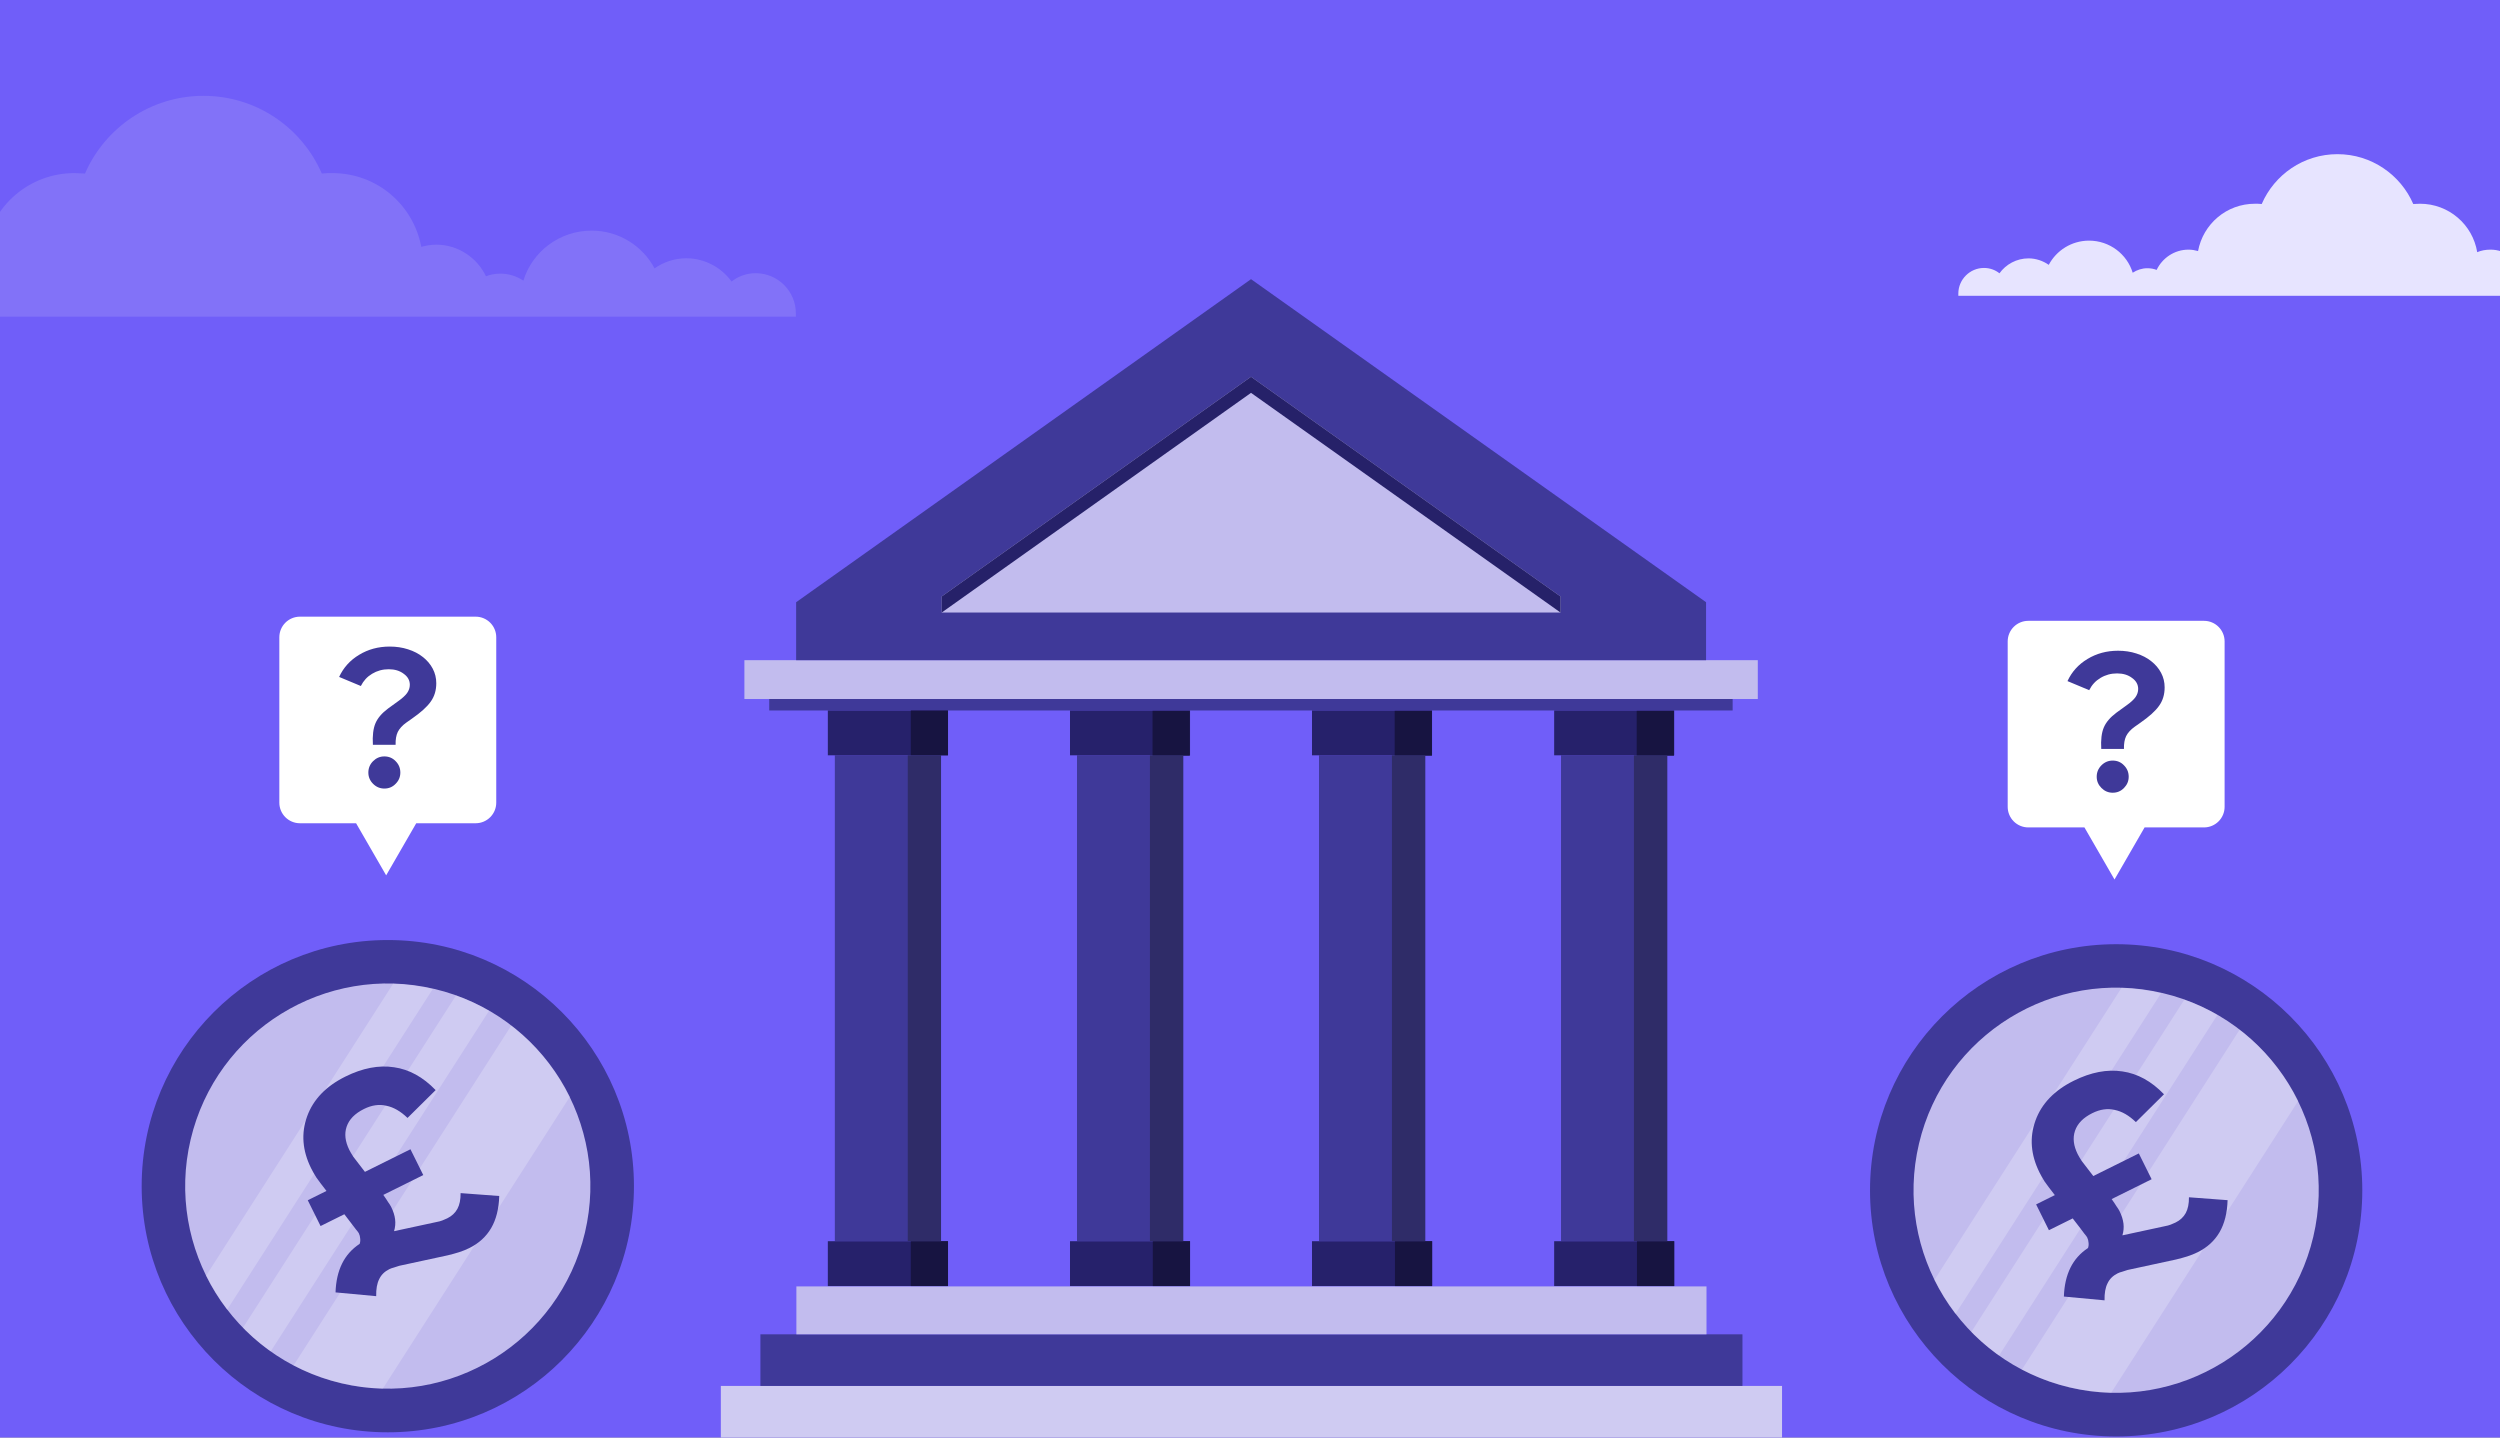
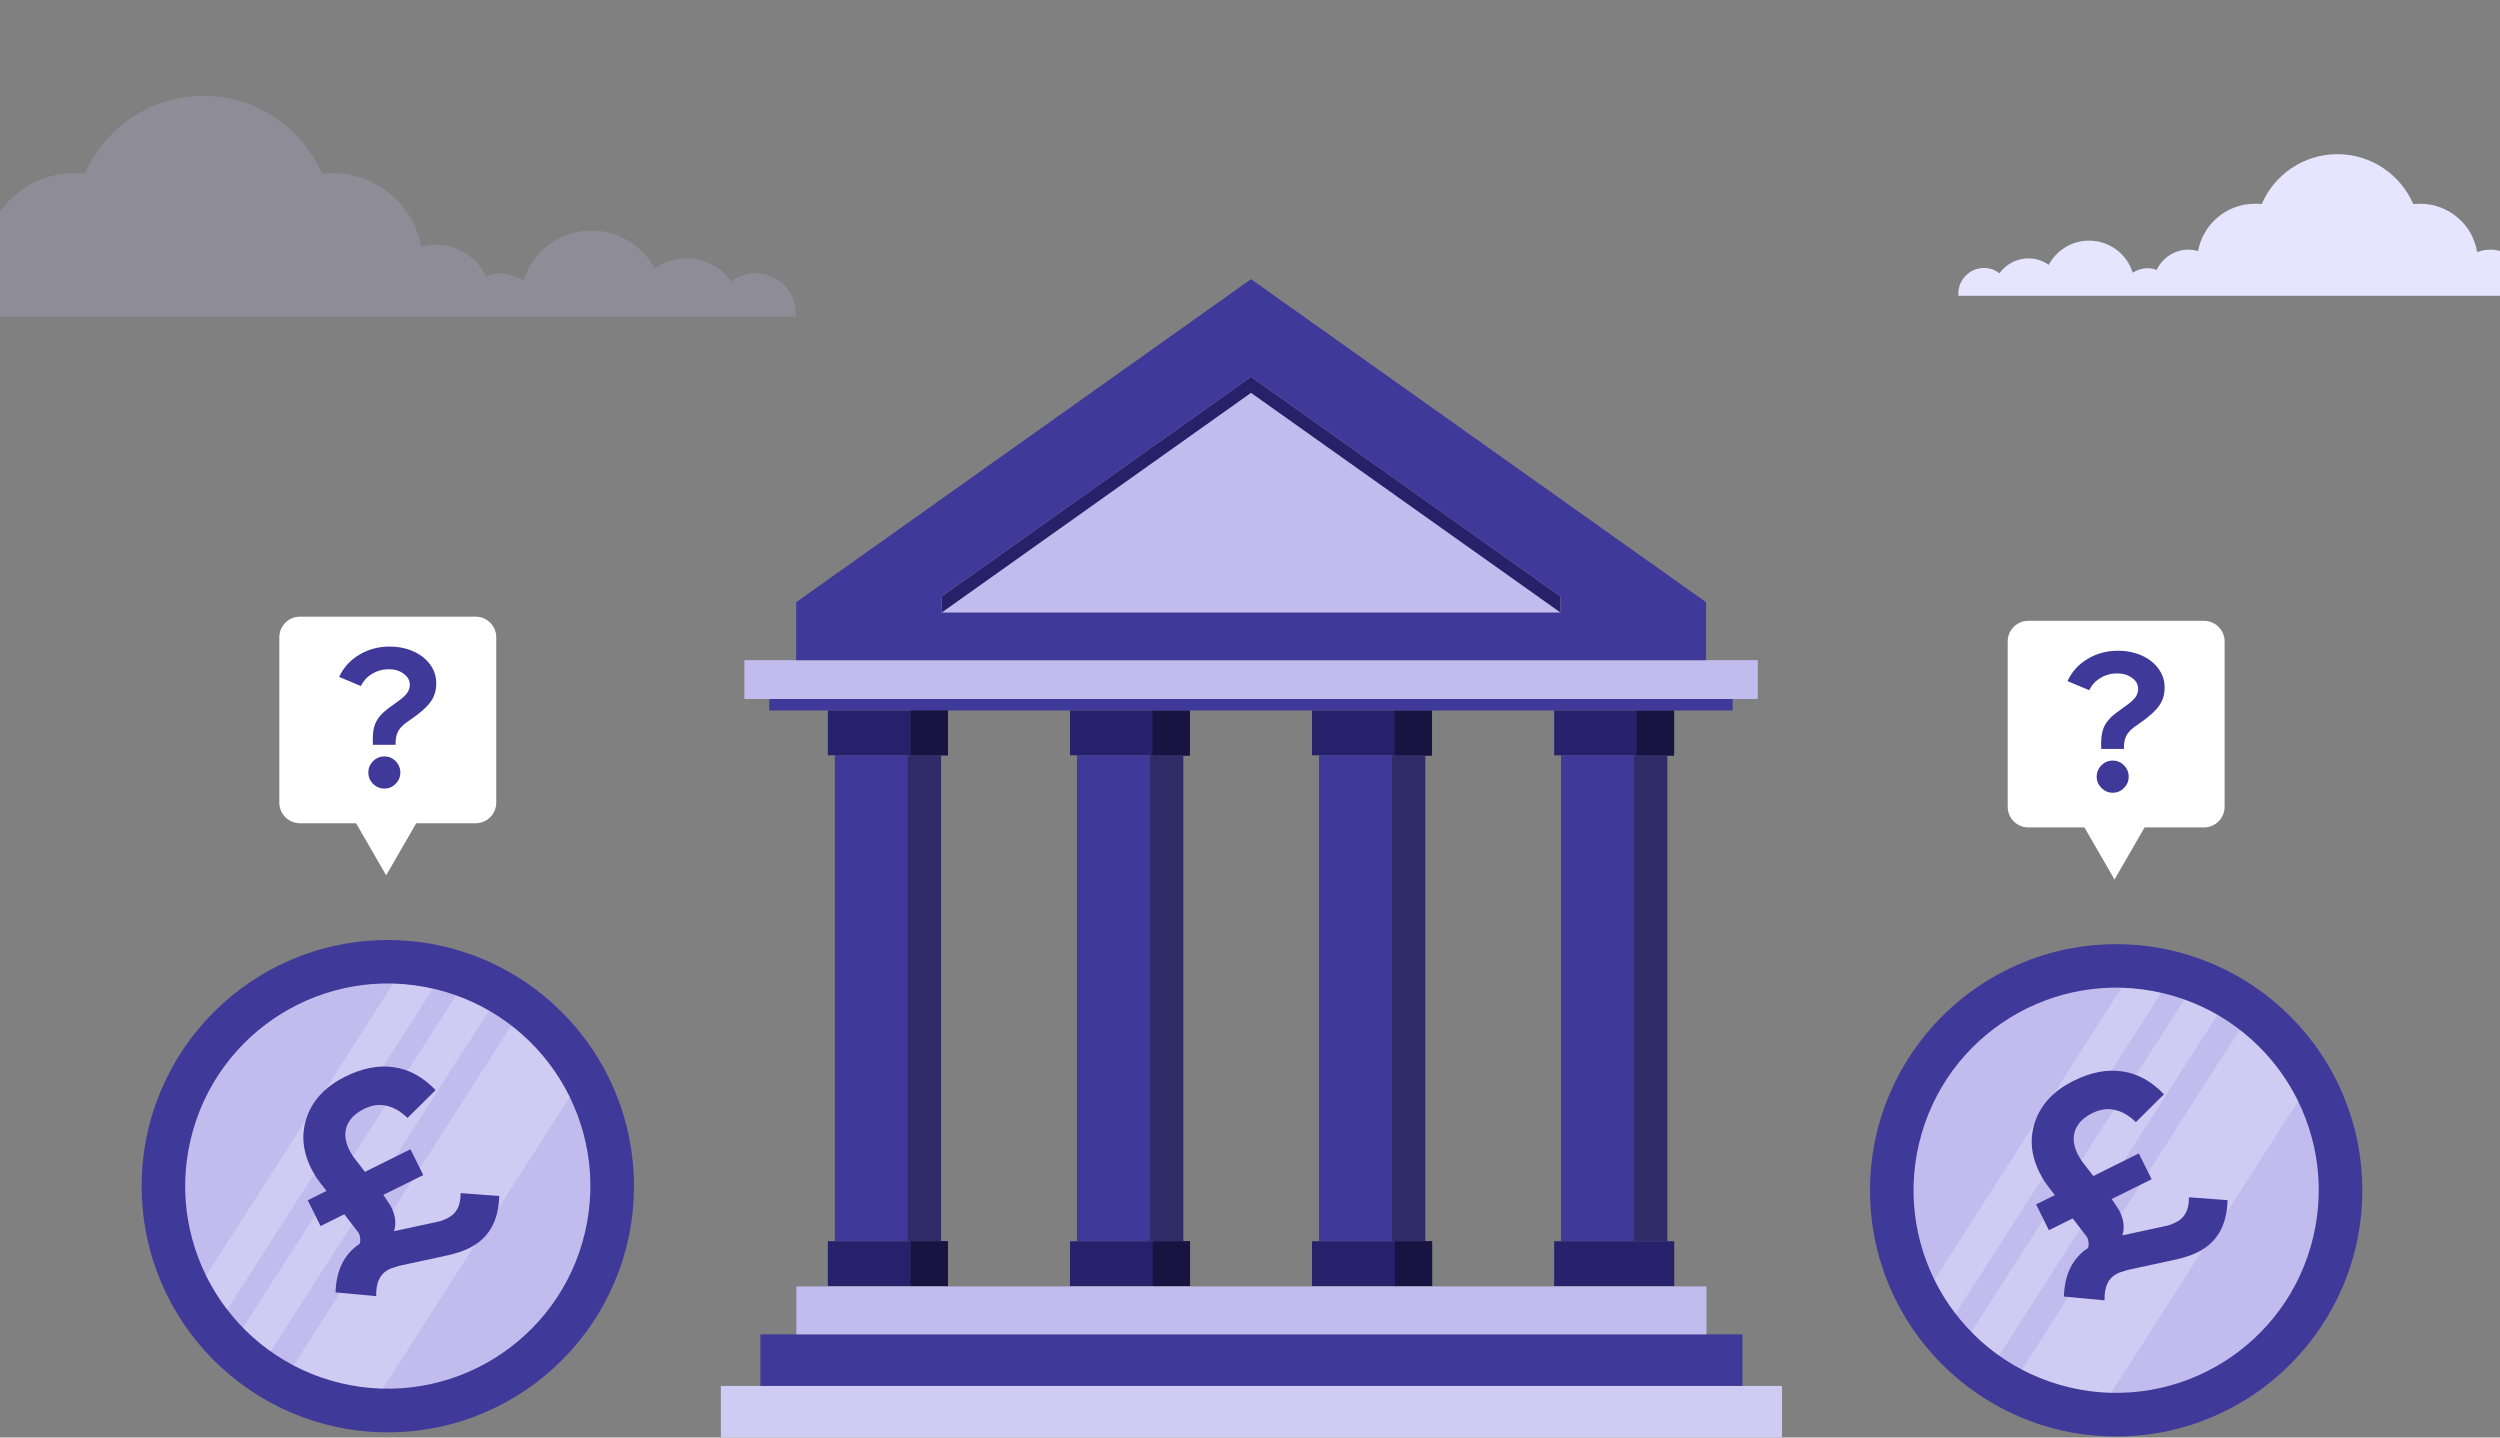
<svg xmlns="http://www.w3.org/2000/svg" width="600" height="345" viewBox="0 0 600 345" fill="none">
  <rect x="0" y="0" width="600" height="345" fill="#808080" stroke="none" />
  <g clip-path="url(#clip0)">
-     <rect width="600" height="345" fill="#705EF9" />
    <path fill-rule="evenodd" clip-rule="evenodd" d="M481.846 153.944C481.846 151.214 484.059 149 486.79 149L528.96 149C531.691 149 533.905 151.214 533.905 153.944L533.905 193.635C533.905 196.366 531.691 198.58 528.96 198.58L514.702 198.58L507.483 211.083L500.264 198.58L486.79 198.58C484.059 198.58 481.846 196.366 481.846 193.635L481.846 153.944Z" fill="white" />
    <path d="M513.636 173.498L512.356 174.398C511.377 175.092 510.682 175.849 510.271 176.669C509.892 177.458 509.718 178.484 509.75 179.746H504.299C504.173 177.569 504.378 175.849 504.916 174.587C505.453 173.325 506.464 172.141 507.949 171.037L510.366 169.286C511.345 168.591 512.056 167.945 512.498 167.345C512.941 166.714 513.162 166.051 513.162 165.357C513.162 164.284 512.672 163.401 511.693 162.707C510.745 161.981 509.544 161.618 508.091 161.618C506.638 161.618 505.311 161.981 504.11 162.707C502.941 163.401 502.04 164.379 501.409 165.641L496.195 163.464C497.238 161.223 498.834 159.456 500.982 158.163C503.162 156.837 505.611 156.175 508.328 156.175C509.908 156.175 511.377 156.396 512.735 156.837C514.126 157.279 515.31 157.894 516.29 158.683C517.301 159.472 518.091 160.403 518.659 161.476C519.228 162.549 519.513 163.716 519.513 164.978C519.513 166.682 519.07 168.15 518.186 169.38C517.332 170.611 515.816 171.984 513.636 173.498ZM507.048 182.539C508.122 182.539 509.023 182.917 509.75 183.675C510.508 184.432 510.887 185.347 510.887 186.42C510.887 187.461 510.508 188.36 509.75 189.118C509.023 189.875 508.122 190.254 507.048 190.254C506.006 190.254 505.105 189.875 504.347 189.118C503.589 188.36 503.209 187.461 503.209 186.42C503.209 185.347 503.589 184.432 504.347 183.675C505.105 182.917 506.006 182.539 507.048 182.539Z" fill="#3F3999" />
    <path fill-rule="evenodd" clip-rule="evenodd" d="M67.041 152.944C67.041 150.214 69.255 148 71.985 148L114.155 148C116.886 148 119.1 150.214 119.1 152.944L119.1 192.635C119.1 195.366 116.886 197.58 114.155 197.58L99.897 197.58L92.678 210.083L85.46 197.58L71.985 197.58C69.255 197.58 67.041 195.366 67.041 192.635L67.041 152.944Z" fill="white" />
    <path d="M98.831 172.498L97.551 173.398C96.572 174.092 95.876 174.849 95.466 175.669C95.087 176.458 94.913 177.484 94.945 178.746H89.494C89.368 176.569 89.573 174.849 90.11 173.587C90.647 172.325 91.659 171.141 93.144 170.037L95.561 168.286C96.54 167.591 97.251 166.945 97.693 166.345C98.136 165.714 98.357 165.051 98.357 164.357C98.357 163.284 97.867 162.401 96.888 161.707C95.94 160.981 94.739 160.618 93.286 160.618C91.832 160.618 90.505 160.981 89.305 161.707C88.136 162.401 87.235 163.379 86.603 164.641L81.39 162.464C82.433 160.223 84.028 158.456 86.177 157.163C88.357 155.837 90.805 155.175 93.523 155.175C95.102 155.175 96.572 155.396 97.93 155.837C99.32 156.279 100.505 156.894 101.485 157.683C102.496 158.472 103.286 159.403 103.854 160.476C104.423 161.549 104.707 162.716 104.707 163.978C104.707 165.682 104.265 167.15 103.38 168.38C102.527 169.611 101.011 170.984 98.831 172.498ZM92.243 181.539C93.317 181.539 94.218 181.917 94.945 182.675C95.703 183.432 96.082 184.347 96.082 185.42C96.082 186.461 95.703 187.36 94.945 188.118C94.218 188.875 93.317 189.254 92.243 189.254C91.2 189.254 90.3 188.875 89.542 188.118C88.783 187.36 88.404 186.461 88.404 185.42C88.404 184.347 88.783 183.432 89.542 182.675C90.3 181.917 91.2 181.539 92.243 181.539Z" fill="#3F3999" />
    <path d="M427.689 332.618H173V345H427.689V332.618Z" fill="#CFCBF2" />
    <path d="M418.192 320.237H182.497V332.618H418.192V320.237Z" fill="#3F3999" />
    <path d="M409.559 308.739H191.131V320.236H409.559V308.739Z" fill="#C2BCEE" />
    <path d="M421.872 158.44H178.656V167.764H421.872V158.44Z" fill="#C2BCEE" />
    <path d="M415.835 167.764H184.617V170.515H415.835V167.764Z" fill="#3F3999" />
    <path d="M300.245 67L191.074 144.531V158.44H300.245H409.453V144.531L300.245 67Z" fill="#3F3999" />
    <path d="M300.245 90.424L226 143.156V147.015H374.528V143.156L300.245 90.424Z" fill="#C2BCEE" />
    <path d="M374.528 143.156L300.245 90.424L226 143.156V147.015L300.245 94.283L374.528 147.015V143.156Z" fill="#262169" />
    <path d="M225.846 181.275H200.359V297.891H225.846V181.275Z" fill="#3F3999" />
    <path d="M227.489 297.891H198.678V308.652H227.489V297.891Z" fill="#26216B" />
    <path d="M227.49 170.515H198.679V181.275H227.49V170.515Z" fill="#26216B" />
    <path d="M227.527 170.515H218.586V181.276H227.527V170.515Z" fill="#171441" />
    <path d="M227.527 297.891H218.586V308.652H227.527V297.891Z" fill="#171441" />
    <path d="M225.847 181.275H217.86V297.891H225.847V181.275Z" fill="#2F2C68" />
    <path d="M283.968 181.275H258.48V297.891H283.968V181.275Z" fill="#3F3999" />
    <path d="M285.61 297.891H256.799V308.652H285.61V297.891Z" fill="#26216B" />
    <path d="M285.61 170.515H256.799V181.275H285.61V170.515Z" fill="#26216B" />
    <path d="M285.545 170.602H276.604V181.363H285.545V170.602Z" fill="#171441" />
    <path d="M285.61 297.891H276.669V308.652H285.61V297.891Z" fill="#171441" />
    <path d="M283.968 181.275H275.981V297.891H283.968V181.275Z" fill="#2F2C68" />
    <path d="M342.048 181.275H316.561V297.891H342.048V181.275Z" fill="#3F3999" />
    <path d="M343.69 297.891H314.879V308.652H343.69V297.891Z" fill="#26216B" />
    <path d="M343.69 170.515H314.879V181.275H343.69V170.515Z" fill="#26216B" />
    <path d="M343.663 170.602H334.722V181.363H343.663V170.602Z" fill="#171441" />
    <path d="M343.729 297.891H334.787V308.652H343.729V297.891Z" fill="#171441" />
    <path d="M342.048 181.275H334.062V297.891H342.048V181.275Z" fill="#2F2C68" />
    <path d="M400.13 181.275H374.643V297.891H400.13V181.275Z" fill="#3F3999" />
    <path d="M401.81 297.891H372.999V308.652H401.81V297.891Z" fill="#26216B" />
    <path d="M401.81 170.515H372.999V181.275H401.81V170.515Z" fill="#26216B" />
    <path d="M401.745 170.602H392.804V181.363H401.745V170.602Z" fill="#171441" />
-     <path d="M401.811 297.891H392.869V308.652H401.811V297.891Z" fill="#171441" />
    <path d="M400.129 181.275H392.143V297.891H400.129V181.275Z" fill="#2F2C68" />
    <path d="M607.983 65.119C607.172 65.119 606.361 65.322 605.617 65.592C604.468 62.28 601.358 59.914 597.707 59.914C596.558 59.914 595.476 60.117 594.53 60.523C593.448 53.899 587.701 48.897 580.806 48.897C580.265 48.897 579.724 48.964 579.183 48.964C576.141 41.934 569.11 37 560.997 37C552.817 37 545.853 41.934 542.811 48.964C542.27 48.897 541.73 48.897 541.189 48.897C534.361 48.897 528.749 53.763 527.532 60.252C526.789 60.05 526.045 59.914 525.234 59.914C521.853 59.914 518.946 61.942 517.594 64.781C516.918 64.511 516.175 64.376 515.363 64.376C514.079 64.376 512.862 64.781 511.848 65.457C510.496 60.996 506.304 57.752 501.369 57.752C497.177 57.752 493.527 60.117 491.701 63.565C490.349 62.618 488.659 62.01 486.834 62.01C483.994 62.01 481.425 63.429 479.87 65.592C478.856 64.781 477.572 64.308 476.152 64.308C472.772 64.308 470 67.079 470 70.459C470 70.662 470 70.797 470 71H478.315H482.304H490.687H495.284H509.144H512.051H517.256H521.515H529.899H533.076H547.07H552.276H569.583H574.789H589.73H591.961H601.966H605.617H614C614 67.823 611.363 65.119 607.983 65.119Z" fill="#E7E4FF" />
    <path d="M-24.599 66.833C-23.331 66.833 -22.063 67.149 -20.901 67.571C-19.106 62.408 -14.246 58.72 -8.542 58.72C-6.746 58.72 -5.056 59.036 -3.577 59.668C-1.887 49.342 7.092 41.545 17.866 41.545C18.711 41.545 19.556 41.65 20.401 41.65C25.155 30.692 36.141 23 48.817 23C61.599 23 72.479 30.692 77.233 41.65C78.078 41.545 78.923 41.545 79.768 41.545C90.437 41.545 99.204 49.131 101.106 59.246C102.268 58.93 103.43 58.72 104.697 58.72C109.979 58.72 114.521 61.881 116.634 66.306C117.69 65.885 118.852 65.674 120.12 65.674C122.127 65.674 124.028 66.306 125.613 67.36C127.725 60.406 134.275 55.348 141.986 55.348C148.535 55.348 154.239 59.036 157.092 64.409C159.204 62.934 161.845 61.986 164.697 61.986C169.134 61.986 173.148 64.199 175.577 67.571C177.162 66.306 179.169 65.569 181.387 65.569C186.669 65.569 191 69.889 191 75.157C191 75.473 191 75.684 191 76H178.007H171.775H158.676H151.493H129.838H125.296H117.162H110.507H97.409H92.444H70.578H62.444H35.401H27.268H3.923H0.437H-15.197H-20.901H-34C-34 71.048 -29.88 66.833 -24.599 66.833Z" fill="#CCC6F9" fill-opacity="0.2" />
    <path d="M507.878 344.755C540.503 344.755 566.951 318.307 566.951 285.682C566.951 253.057 540.503 226.609 507.878 226.609C475.253 226.609 448.805 253.057 448.805 285.682C448.805 318.307 475.253 344.755 507.878 344.755Z" fill="#3F3999" />
    <path d="M555.19 296.826C561.358 270.694 545.174 244.509 519.041 238.342C492.909 232.174 466.724 248.358 460.556 274.491C454.389 300.623 470.573 326.807 496.706 332.975C522.838 339.143 549.023 322.958 555.19 296.826Z" fill="#C2BCEE" />
    <path opacity="0.22" d="M524.25 239.906L473.119 319.654C475.16 321.745 477.387 323.646 479.773 325.332L532.18 243.583C529.653 242.119 526.999 240.888 524.25 239.906V239.906ZM537.495 247.148L485.264 328.697C491.875 332.184 499.204 334.093 506.677 334.275L551.566 264.233C548.247 257.535 543.433 251.689 537.495 247.148V247.148ZM509.128 237.142L464.251 307.184C465.669 310.057 467.366 312.784 469.317 315.326L518.672 238.355C515.539 237.624 512.343 237.205 509.128 237.104V237.142Z" fill="white" />
    <path d="M510.627 304.792C510.182 304.912 509.747 305.052 509.323 305.213C508.918 305.313 508.554 305.443 508.23 305.604C507.097 306.166 506.286 306.972 505.798 308.021C505.29 309.03 505.054 310.383 505.09 312.081L495.332 311.173C495.421 308.506 495.943 306.204 496.898 304.267C497.853 302.33 499.262 300.748 501.125 299.521C501.268 299.097 501.309 298.673 501.25 298.248C501.231 297.804 501.121 297.379 500.92 296.974C500.84 296.812 500.618 296.519 500.256 296.093C499.914 295.607 498.978 294.382 497.448 292.418L491.741 295.25L488.668 289.058L493.16 286.828C492.053 285.41 491.238 284.327 490.714 283.578C490.211 282.768 489.799 282.039 489.478 281.392C487.369 277.142 487.047 272.989 488.514 268.932C489.981 264.874 493.041 261.691 497.695 259.38C501.823 257.331 505.715 256.585 509.371 257.141C513.007 257.657 516.336 259.485 519.358 262.626L512.609 269.305C510.957 267.704 509.263 266.729 507.526 266.38C505.809 265.971 504.02 266.228 502.159 267.153C499.973 268.237 498.585 269.658 497.994 271.414C497.423 273.11 497.64 274.97 498.644 276.993C498.845 277.398 499.167 277.944 499.61 278.633C500.072 279.261 500.998 280.466 502.388 282.248L513.315 276.824L516.389 283.016L506.797 287.777C507.3 288.486 507.692 289.073 507.974 289.538C508.276 289.943 508.517 290.328 508.698 290.692C509.2 291.704 509.51 292.685 509.629 293.635C509.747 294.585 509.664 295.535 509.378 296.483L519.629 294.27C520.094 294.191 520.539 294.071 520.964 293.91C521.389 293.75 521.784 293.579 522.148 293.399C523.24 292.856 524.051 292.101 524.579 291.132C525.107 290.164 525.364 288.902 525.348 287.346L534.621 288.04C534.531 291.111 533.887 293.675 532.689 295.733C531.491 297.79 529.738 299.392 527.431 300.537C526.662 300.919 525.843 301.25 524.973 301.53C524.144 301.79 523.234 302.04 522.243 302.28L510.627 304.792Z" fill="#3F3999" />
    <path d="M93.073 343.755C125.699 343.755 152.147 317.307 152.147 284.682C152.147 252.057 125.699 225.609 93.073 225.609C60.448 225.609 34 252.057 34 284.682C34 317.307 60.448 343.755 93.073 343.755Z" fill="#3F3999" />
    <path d="M140.385 295.826C146.553 269.694 130.368 243.509 104.236 237.342C78.104 231.174 51.919 247.358 45.751 273.491C39.584 299.623 55.768 325.807 81.9 331.975C108.033 338.143 134.217 321.958 140.385 295.826Z" fill="#C2BCEE" />
    <path opacity="0.22" d="M109.446 238.906L58.315 318.654C60.355 320.745 62.583 322.646 64.969 324.332L117.375 242.583C114.849 241.119 112.195 239.888 109.446 238.906V238.906ZM122.691 246.148L70.46 327.697C77.071 331.184 84.4 333.093 91.873 333.275L136.762 263.233C133.443 256.535 128.629 250.689 122.691 246.148V246.148ZM94.324 236.142L49.447 306.184C50.865 309.057 52.562 311.784 54.512 314.326L103.867 237.355C100.735 236.624 97.539 236.205 94.324 236.104V236.142Z" fill="white" />
    <path d="M95.822 303.792C95.377 303.912 94.943 304.052 94.518 304.213C94.114 304.313 93.749 304.443 93.426 304.604C92.292 305.166 91.482 305.972 90.994 307.021C90.486 308.03 90.249 309.383 90.285 311.081L80.528 310.173C80.616 307.506 81.138 305.204 82.094 303.267C83.049 301.33 84.458 299.748 86.32 298.521C86.463 298.097 86.505 297.673 86.445 297.248C86.426 296.804 86.317 296.379 86.116 295.974C86.035 295.812 85.814 295.519 85.451 295.093C85.109 294.607 84.173 293.382 82.643 291.418L76.937 294.25L73.863 288.058L78.355 285.828C77.248 284.41 76.433 283.327 75.91 282.578C75.407 281.768 74.995 281.039 74.673 280.392C72.564 276.142 72.243 271.989 73.709 267.932C75.176 263.874 78.236 260.691 82.891 258.38C87.019 256.331 90.911 255.585 94.567 256.141C98.202 256.657 101.531 258.485 104.553 261.626L97.805 268.305C96.152 266.704 94.458 265.729 92.721 265.38C91.005 264.971 89.216 265.228 87.354 266.153C85.168 267.237 83.78 268.658 83.189 270.414C82.618 272.11 82.835 273.97 83.84 275.993C84.041 276.398 84.362 276.944 84.805 277.633C85.268 278.261 86.194 279.466 87.583 281.248L98.51 275.824L101.584 282.016L91.992 286.777C92.495 287.486 92.888 288.073 93.169 288.538C93.471 288.943 93.712 289.328 93.893 289.692C94.395 290.704 94.706 291.685 94.824 292.635C94.943 293.585 94.859 294.535 94.573 295.483L104.825 293.27C105.29 293.191 105.735 293.071 106.159 292.91C106.584 292.75 106.979 292.579 107.343 292.399C108.436 291.856 109.246 291.101 109.774 290.132C110.303 289.164 110.559 287.902 110.543 286.346L119.816 287.04C119.726 290.111 119.082 292.675 117.884 294.733C116.686 296.79 114.934 298.392 112.627 299.537C111.858 299.919 111.038 300.25 110.169 300.53C109.339 300.79 108.429 301.04 107.439 301.28L95.822 303.792Z" fill="#3F3999" />
  </g>
  <defs>
    <clipPath id="clip0">
      <rect width="600" height="345" fill="white" />
    </clipPath>
  </defs>
</svg>